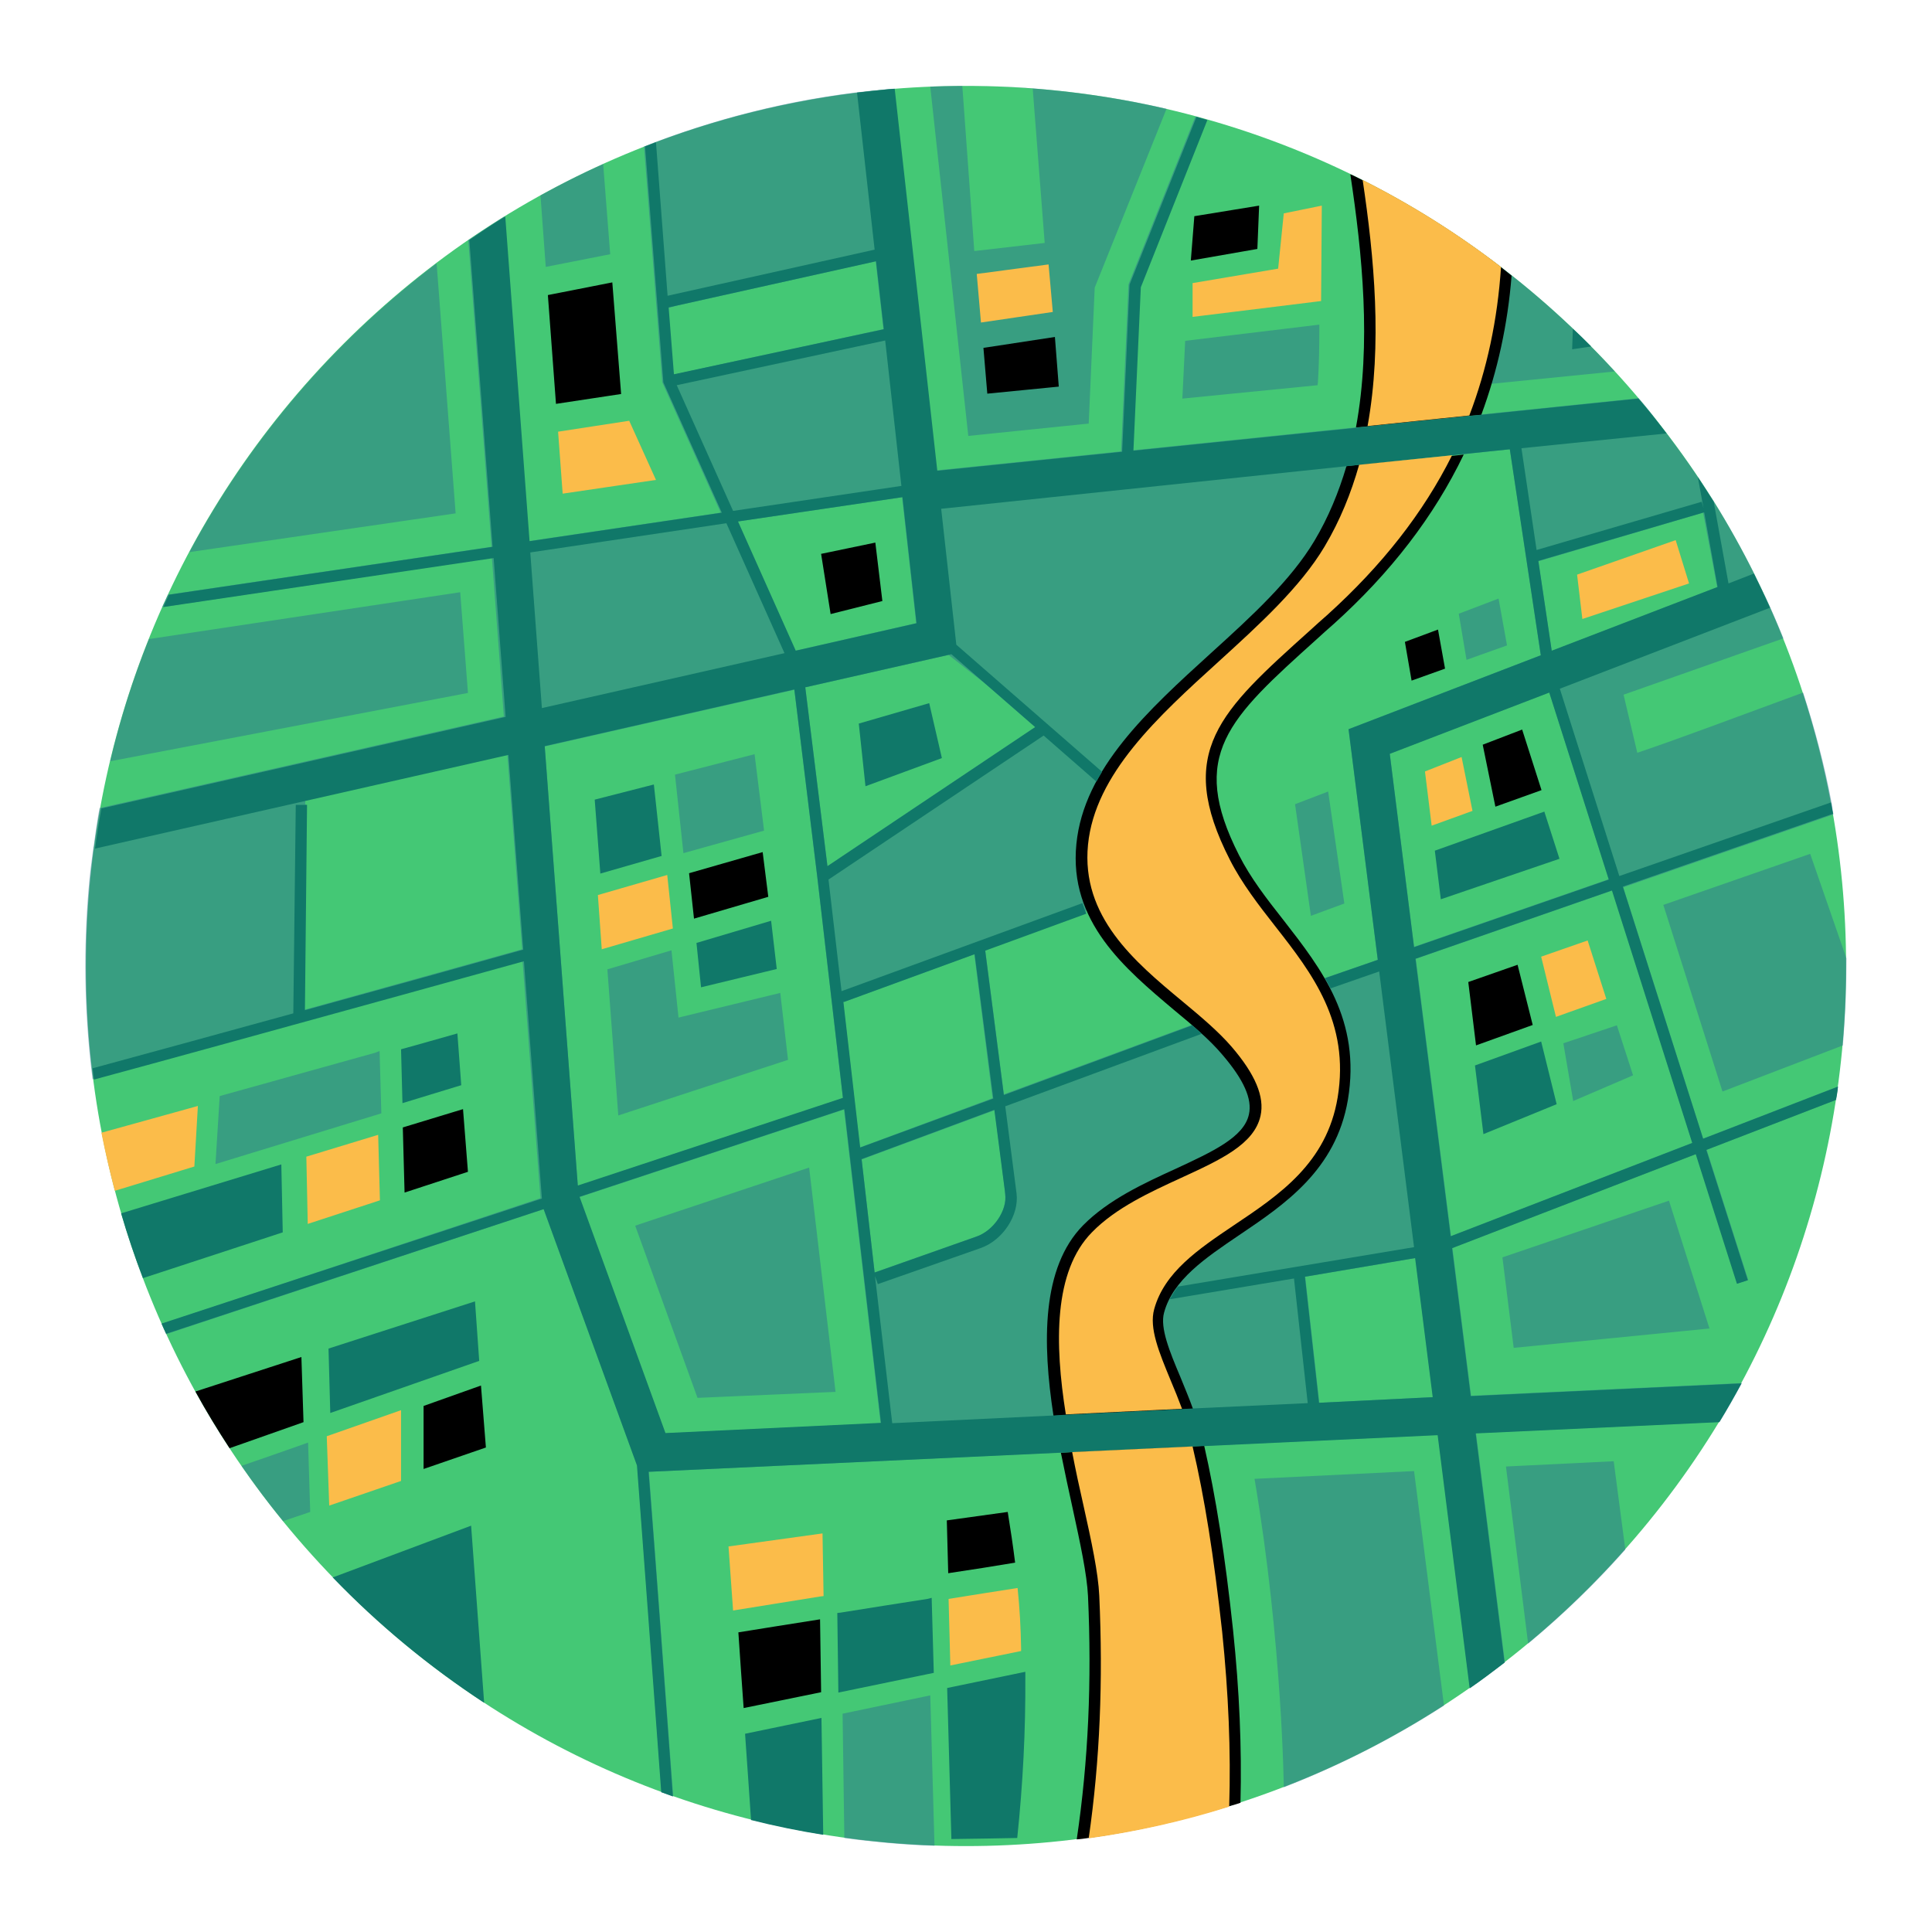
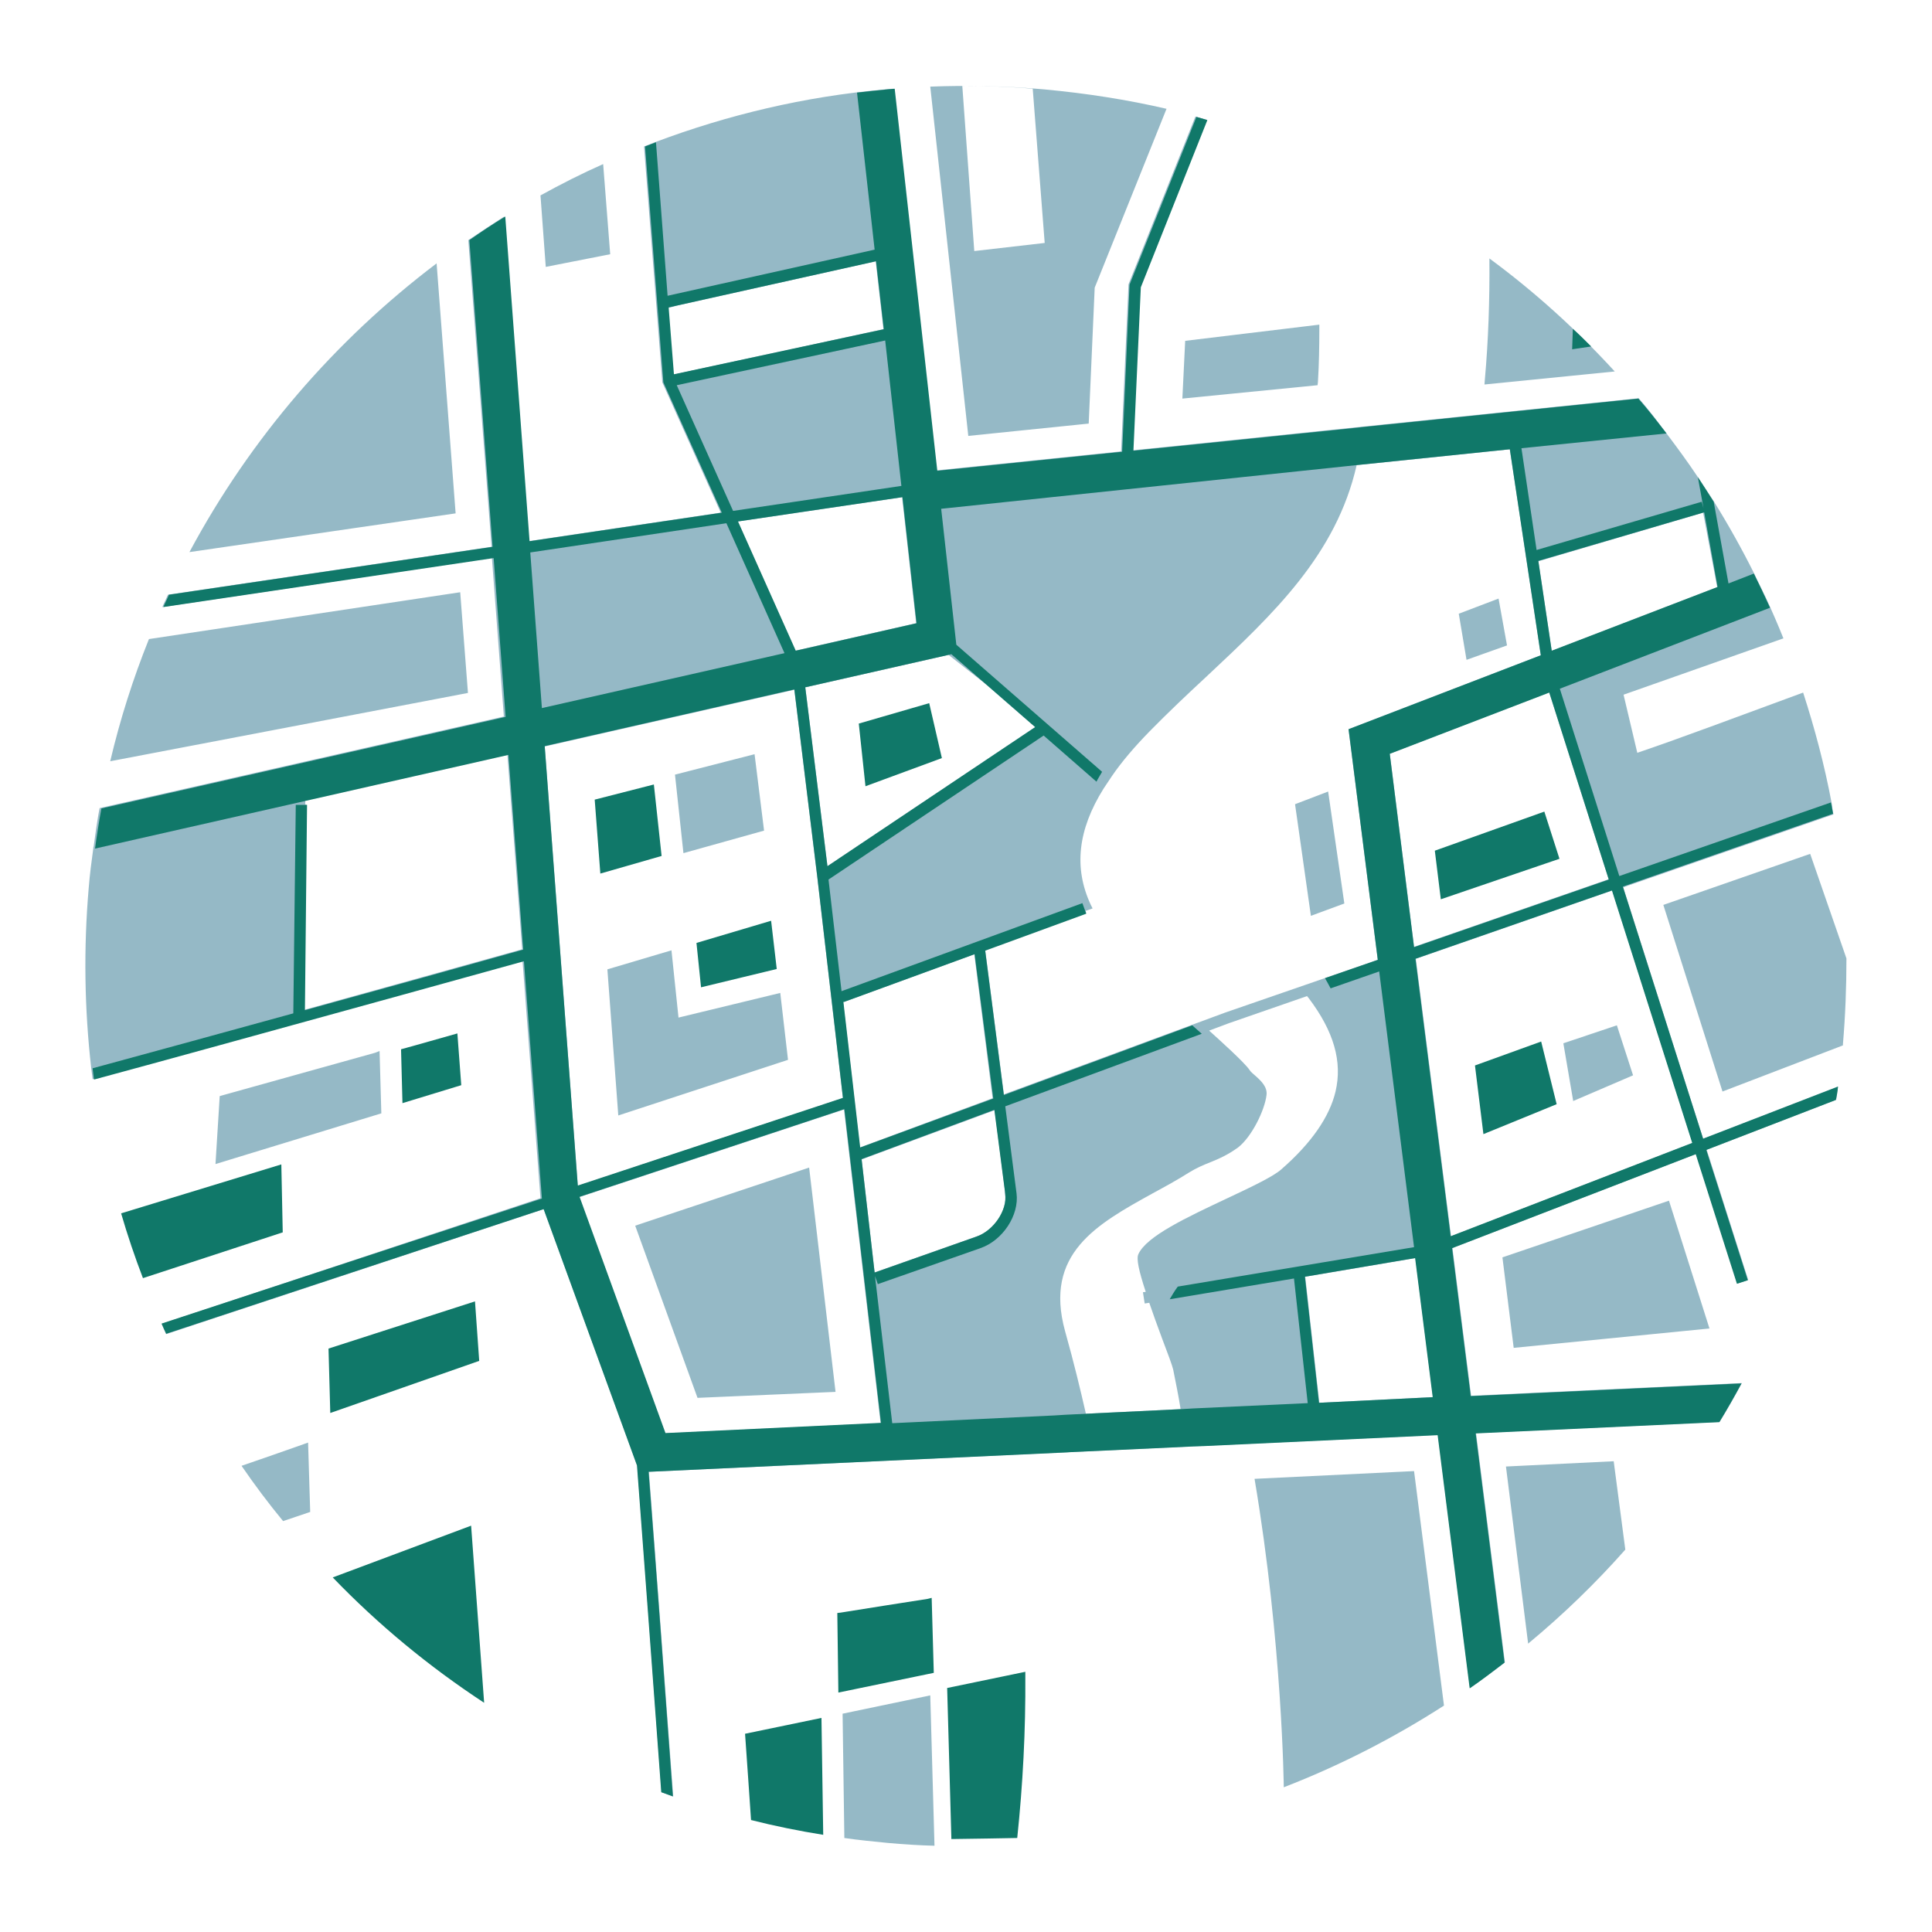
<svg xmlns="http://www.w3.org/2000/svg" fill="#000000" height="548.7" preserveAspectRatio="xMidYMid meet" version="1" viewBox="-24.4 -24.4 548.7 548.7" width="548.7" zoomAndPan="magnify">
  <g id="change1_1">
-     <path d="M73.2,73.2c97.6-97.6,255.9-97.6,353.5,0s97.6,255.9,0,353.5s-255.9,97.6-353.5,0S-24.4,170.9,73.2,73.2z" fill="#44c875" />
-   </g>
+     </g>
  <g id="change2_1">
-     <path d="M312.2,72.4l38.1-4.6l0,1.2c0,5.2-0.1,10.3-0.4,15.1l-0.1,0.9l-38.4,3.8L312.2,72.4z M331.9,395.6 c7.9,46.8,8.3,87.6,8.3,87.6c16-6.2,31.2-14,45.5-23.2l-8.5-66.6L331.9,395.6z M398.6,49c0.1,11.8-0.3,23.3-1.3,34.5l-0.1,1.3 l37-3.7C423.4,69.3,411.5,58.5,398.6,49z M403.3,392.1l6.3,50.3c9.9-8.2,19.1-17.1,27.6-26.7l-3.3-25.1L403.3,392.1z M250.6,99.4 L239.8,0.2C250.5-0.2,261.3,0,272.3,1c11.8,1.1,23.4,2.9,34.6,5.5l-20.4,50.8l-1.7,38.6L250.6,99.4z M248.9,0l3.4,46.9l20-2.3 l-3.4-43.8C262.1,0.2,255.5,0,248.9,0z M61.7,385.8c-5.7,2-11.6,4.1-17.5,6.1c3.7,5.4,7.6,10.6,11.8,15.7l7.7-2.6l-0.6-19.7 L61.7,385.8z M106.3,143.8l-88.4,13.3c-4.5,11.2-8.2,22.8-11,34.7l101.6-19.4L106.3,143.8z M148.9,47.8l-2-25.6 c-6.1,2.7-12,5.7-17.8,8.9l1.5,20.3L148.9,47.8z M99.6,50.4c-28.8,21.8-52.9,49.7-70.2,82l75.6-11L99.6,50.4z M214.9,462.3l0.5,35.3 c4.1,0.6,8.2,1,12.3,1.4c4.5,0.4,8.9,0.7,13.3,0.8l-1.2-42.7L214.9,462.3z M192.6,211.5l-2.7-21.7l-22.6,5.8l2.4,22.3L192.6,211.5z M403.6,158.9l-2.4-13.3l-11.3,4.3l2.2,13.1L403.6,158.9z M357.4,232.2l-4.6-31.8l-9.4,3.6l4.5,31.7L357.4,232.2z M168.3,264.6 l-2-19.1l-18.2,5.4l3.1,41.5l48.2-15.8l-2.2-19L168.3,264.6z M459.3,299l38.3-14.8c-0.2,1.2-0.4,2.4-0.5,3.7l-36.8,14.2l11.8,37 l-3.1,1l-11.7-36.8l-69.2,26.7l5.3,42l76.9-3.6c-2,3.7-4.1,7.4-6.3,11l-69.2,3.2l8.2,65.1c-3.2,2.5-6.5,4.9-9.9,7.3l-9.1-71.9 l-224.1,10.5c1.8,24.1,4.5,59.4,6.9,92.2c-1.1-0.4-2.2-0.8-3.3-1.2c-2.5-34-5.2-70.4-6.9-92.8L130,319L22.8,354.5 c-0.5-1-0.9-2-1.3-2.9l107.6-35.7l-5.1-67.4c-13.6,3.8-50.2,13.9-86.6,23.9c-13.7,3.8-25.5,7-35.5,9.7c-0.1-0.5-0.1-1.1-0.2-1.6 c0,0,0,0,0,0c-0.1-0.5-0.1-1.1-0.2-1.6c0,0,0,0,0,0c-1.9-16.7-2.2-33.8-0.7-51.2c0.3-3.8,0.8-7.5,1.3-11.2l0,0c0-0.2,0-0.3,0.1-0.5 c0.2-1.7,0.5-3.3,0.7-5l0,0c0.3-2,0.6-4,1-5.9l114.8-26l-3.4-45.1L21.7,148c0.5-1.2,1.1-2.3,1.6-3.5l91.9-13.6l-6.6-87.1 c3.4-2.3,6.8-4.5,10.2-6.7l6.9,92.2l54.6-8.1l-16.6-37l-5.2-67c1-0.4,2.1-0.8,3.1-1.2l0,0c20.7-7.8,42.6-13,65.3-15l0,0 c0.8-0.1,1.7-0.2,2.5-0.2l12.1,108.4l52.5-5.4l2.1-47.4l0.1-0.3l18.9-47.4c1,0.3,2.1,0.6,3.1,0.9l-18.9,47.5l-2.1,46.4L441,88.7 c2,2.3,3.9,4.7,5.7,7.1l0,0c0.2,0.3,0.4,0.6,0.6,0.8c0.5,0.7,1.1,1.4,1.6,2.1l0,0c3.1,4.1,6.1,8.2,8.9,12.4l0,0 c0.1,0.2,0.3,0.4,0.4,0.6c0.3,0.4,0.5,0.8,0.8,1.2c1.1,1.7,2.3,3.5,3.4,5.2l0,0c4.1,6.6,7.9,13.4,11.4,20.4l0,0 c0.3,0.6,0.6,1.3,0.9,1.9c0.2,0.4,0.4,0.8,0.6,1.2l0,0c0.6,1.2,1.1,2.4,1.7,3.5l0,0c1.8,3.9,3.5,7.8,5.1,11.8l-45.4,16l3.9,16.5 c11.3-3.8,28.6-10.3,47.1-17.1c3.3,10.2,6.1,20.7,8.1,31.4l0,0c0.1,0.5,0.2,0.9,0.2,1.4c0,0,0,0,0,0c0.1,0.6,0.2,1.2,0.3,1.8 l-59.7,20.7L459.3,299z M123.9,245.2l-4.2-55.3l-57.4,13l0,1.2l0.3,0l-0.6,58.3C85.5,255.9,107.8,249.7,123.9,245.2z M412.5,135 l3.8,25.5l47-18.1l-4-21.2L412.5,135z M415.6,172.2l-45.3,17.4l6.9,54.9l55.3-19.2L415.6,172.2z M285.4,232.6l0.5,1l-1.1,0.4 c-0.3,0.1-0.6,0.2-0.9,0.3l0.2,0.6l-28.7,10.5l5.3,41l62.8-23.2l43.4-15l-8.3-65.5l54.6-21l-8.8-58.5l-43.5,4.5 c-5.8,25.5-23.7,42.3-42.6,60c-5.4,5-10.9,10.2-16.2,15.6c-4.2,4.3-7.9,8.6-10.7,12.7l-0.4,0.6l-1.8,2.7l-0.2,0.3 C281.7,211.3,280.5,222.1,285.4,232.6z M252.3,246.6l-37.2,13.6l-0.1-0.3l4.8,41.6l37.7-14L252.3,246.6z M204.3,170.8l6.3,50.8 l59-39.5l-13.4-11.7l-11.2-8.8L204.3,170.8z M185.1,123.7l16.4,36.7l34.3-7.8l-4-35.8L185.1,123.7z M226.5,69.1l-2.2-19.3 l-56.5,12.6l-2.5,0.7l1.5,18.9L226.5,69.1z M139.7,312.4l75.3-24.9l-7.3-62.9l-6.5-53.1l-70.9,16.1L139.7,312.4z M225.7,379.8 l-10.4-89.1l-75.2,24.9l24.4,67.1L225.7,379.8z M261.1,316.4c0-0.3,0-0.6,0-0.9c-0.1-0.6-0.1-1.2-0.1-1.8l-2.9-22.8l-37.8,14 L224,337l28.9-10.2C257.3,325.4,260.8,320.7,261.1,316.4z M354.9,285.6c2-8.5-0.5-17.1-7.6-26.5l-0.5-0.6l-22.2,7.7l-5.6,2.1 c3,2.7,10.1,9.1,11.5,11.2c0.3,0.5,0.9,1,1.6,1.6c1.6,1.4,3.5,3.2,3.2,5.5c-0.5,4.3-4.2,11.9-8.1,14.9c-2.9,2.1-5.4,3.2-7.9,4.2 c-2,0.8-3.9,1.6-6,2.9c-3.3,2.1-6.8,4-10.3,5.9c-15.9,8.8-31,17.1-24.9,39.2c2.5,8.9,4.3,16.4,5.9,23.4l26.9-1.3 c-0.6-3.9-1.4-7.6-2.1-11.2c-0.2-1-1.6-4.8-3.1-8.7c-1.5-4-2.7-7.4-3.7-10.3l-1.3,0.2l-0.5-3.2l0.8-0.1c-2-6.1-2.7-9.4-2.1-10.7 c2.3-5.1,13.6-10.4,25.5-16c6.6-3.1,12.9-6.1,15.1-8.1C348,300.3,353.2,292.8,354.9,285.6z M382.6,372.4l-5-39.5l-31.3,5.3l4,35.8 L382.6,372.4z M456.3,300.2l-22.8-71.7l-55.8,19.4l10,78.8L456.3,300.2z M422.4,288.3l17-7.3l-4.6-14.2l-15.2,5.1L422.4,288.3z M156,323.7l17.7,48.9l39.2-1.7l-7.5-63.7L156,323.7z M489.7,218.1L448,232.6l16.8,53l34.2-13.1c0-0.1,0-0.2,0-0.3 c0.7-8.2,1-16.3,1-24.4L489.7,218.1z M82.1,274.6c-13.3,3.7-28.4,7.9-43.4,12.1l-0.7,0.2l-1.2,19.3l47.1-14.4l-0.5-17.7L82.1,274.6z M402.3,332.7l3.2,25.7l55.6-5.5l-11.5-36.3L402.3,332.7z" fill="#2c758e" opacity="0.5" />
+     <path d="M312.2,72.4l38.1-4.6l0,1.2c0,5.2-0.1,10.3-0.4,15.1l-0.1,0.9l-38.4,3.8L312.2,72.4z M331.9,395.6 c7.9,46.8,8.3,87.6,8.3,87.6c16-6.2,31.2-14,45.5-23.2l-8.5-66.6L331.9,395.6z M398.6,49c0.1,11.8-0.3,23.3-1.3,34.5l-0.1,1.3 l37-3.7C423.4,69.3,411.5,58.5,398.6,49z M403.3,392.1l6.3,50.3c9.9-8.2,19.1-17.1,27.6-26.7l-3.3-25.1L403.3,392.1z M250.6,99.4 L239.8,0.2C250.5-0.2,261.3,0,272.3,1c11.8,1.1,23.4,2.9,34.6,5.5l-20.4,50.8l-1.7,38.6L250.6,99.4z M248.9,0l3.4,46.9l20-2.3 l-3.4-43.8C262.1,0.2,255.5,0,248.9,0z M61.7,385.8c-5.7,2-11.6,4.1-17.5,6.1c3.7,5.4,7.6,10.6,11.8,15.7l7.7-2.6l-0.6-19.7 L61.7,385.8M106.3,143.8l-88.4,13.3c-4.5,11.2-8.2,22.8-11,34.7l101.6-19.4L106.3,143.8z M148.9,47.8l-2-25.6 c-6.1,2.7-12,5.7-17.8,8.9l1.5,20.3L148.9,47.8z M99.6,50.4c-28.8,21.8-52.9,49.7-70.2,82l75.6-11L99.6,50.4z M214.9,462.3l0.5,35.3 c4.1,0.6,8.2,1,12.3,1.4c4.5,0.4,8.9,0.7,13.3,0.8l-1.2-42.7L214.9,462.3z M192.6,211.5l-2.7-21.7l-22.6,5.8l2.4,22.3L192.6,211.5z M403.6,158.9l-2.4-13.3l-11.3,4.3l2.2,13.1L403.6,158.9z M357.4,232.2l-4.6-31.8l-9.4,3.6l4.5,31.7L357.4,232.2z M168.3,264.6 l-2-19.1l-18.2,5.4l3.1,41.5l48.2-15.8l-2.2-19L168.3,264.6z M459.3,299l38.3-14.8c-0.2,1.2-0.4,2.4-0.5,3.7l-36.8,14.2l11.8,37 l-3.1,1l-11.7-36.8l-69.2,26.7l5.3,42l76.9-3.6c-2,3.7-4.1,7.4-6.3,11l-69.2,3.2l8.2,65.1c-3.2,2.5-6.5,4.9-9.9,7.3l-9.1-71.9 l-224.1,10.5c1.8,24.1,4.5,59.4,6.9,92.2c-1.1-0.4-2.2-0.8-3.3-1.2c-2.5-34-5.2-70.4-6.9-92.8L130,319L22.8,354.5 c-0.5-1-0.9-2-1.3-2.9l107.6-35.7l-5.1-67.4c-13.6,3.8-50.2,13.9-86.6,23.9c-13.7,3.8-25.5,7-35.5,9.7c-0.1-0.5-0.1-1.1-0.2-1.6 c0,0,0,0,0,0c-0.1-0.5-0.1-1.1-0.2-1.6c0,0,0,0,0,0c-1.9-16.7-2.2-33.8-0.7-51.2c0.3-3.8,0.8-7.5,1.3-11.2l0,0c0-0.2,0-0.3,0.1-0.5 c0.2-1.7,0.5-3.3,0.7-5l0,0c0.3-2,0.6-4,1-5.9l114.8-26l-3.4-45.1L21.7,148c0.5-1.2,1.1-2.3,1.6-3.5l91.9-13.6l-6.6-87.1 c3.4-2.3,6.8-4.5,10.2-6.7l6.9,92.2l54.6-8.1l-16.6-37l-5.2-67c1-0.4,2.1-0.8,3.1-1.2l0,0c20.7-7.8,42.6-13,65.3-15l0,0 c0.8-0.1,1.7-0.2,2.5-0.2l12.1,108.4l52.5-5.4l2.1-47.4l0.1-0.3l18.9-47.4c1,0.3,2.1,0.6,3.1,0.9l-18.9,47.5l-2.1,46.4L441,88.7 c2,2.3,3.9,4.7,5.7,7.1l0,0c0.2,0.3,0.4,0.6,0.6,0.8c0.5,0.7,1.1,1.4,1.6,2.1l0,0c3.1,4.1,6.1,8.2,8.9,12.4l0,0 c0.1,0.2,0.3,0.4,0.4,0.6c0.3,0.4,0.5,0.8,0.8,1.2c1.1,1.7,2.3,3.5,3.4,5.2l0,0c4.1,6.6,7.9,13.4,11.4,20.4l0,0 c0.3,0.6,0.6,1.3,0.9,1.9c0.2,0.4,0.4,0.8,0.6,1.2l0,0c0.6,1.2,1.1,2.4,1.7,3.5l0,0c1.8,3.9,3.5,7.8,5.1,11.8l-45.4,16l3.9,16.5 c11.3-3.8,28.6-10.3,47.1-17.1c3.3,10.2,6.1,20.7,8.1,31.4l0,0c0.1,0.5,0.2,0.9,0.2,1.4c0,0,0,0,0,0c0.1,0.6,0.2,1.2,0.3,1.8 l-59.7,20.7L459.3,299z M123.9,245.2l-4.2-55.3l-57.4,13l0,1.2l0.3,0l-0.6,58.3C85.5,255.9,107.8,249.7,123.9,245.2z M412.5,135 l3.8,25.5l47-18.1l-4-21.2L412.5,135z M415.6,172.2l-45.3,17.4l6.9,54.9l55.3-19.2L415.6,172.2z M285.4,232.6l0.5,1l-1.1,0.4 c-0.3,0.1-0.6,0.2-0.9,0.3l0.2,0.6l-28.7,10.5l5.3,41l62.8-23.2l43.4-15l-8.3-65.5l54.6-21l-8.8-58.5l-43.5,4.5 c-5.8,25.5-23.7,42.3-42.6,60c-5.4,5-10.9,10.2-16.2,15.6c-4.2,4.3-7.9,8.6-10.7,12.7l-0.4,0.6l-1.8,2.7l-0.2,0.3 C281.7,211.3,280.5,222.1,285.4,232.6z M252.3,246.6l-37.2,13.6l-0.1-0.3l4.8,41.6l37.7-14L252.3,246.6z M204.3,170.8l6.3,50.8 l59-39.5l-13.4-11.7l-11.2-8.8L204.3,170.8z M185.1,123.7l16.4,36.7l34.3-7.8l-4-35.8L185.1,123.7z M226.5,69.1l-2.2-19.3 l-56.5,12.6l-2.5,0.7l1.5,18.9L226.5,69.1z M139.7,312.4l75.3-24.9l-7.3-62.9l-6.5-53.1l-70.9,16.1L139.7,312.4z M225.7,379.8 l-10.4-89.1l-75.2,24.9l24.4,67.1L225.7,379.8z M261.1,316.4c0-0.3,0-0.6,0-0.9c-0.1-0.6-0.1-1.2-0.1-1.8l-2.9-22.8l-37.8,14 L224,337l28.9-10.2C257.3,325.4,260.8,320.7,261.1,316.4z M354.9,285.6c2-8.5-0.5-17.1-7.6-26.5l-0.5-0.6l-22.2,7.7l-5.6,2.1 c3,2.7,10.1,9.1,11.5,11.2c0.3,0.5,0.9,1,1.6,1.6c1.6,1.4,3.5,3.2,3.2,5.5c-0.5,4.3-4.2,11.9-8.1,14.9c-2.9,2.1-5.4,3.2-7.9,4.2 c-2,0.8-3.9,1.6-6,2.9c-3.3,2.1-6.8,4-10.3,5.9c-15.9,8.8-31,17.1-24.9,39.2c2.5,8.9,4.3,16.4,5.9,23.4l26.9-1.3 c-0.6-3.9-1.4-7.6-2.1-11.2c-0.2-1-1.6-4.8-3.1-8.7c-1.5-4-2.7-7.4-3.7-10.3l-1.3,0.2l-0.5-3.2l0.8-0.1c-2-6.1-2.7-9.4-2.1-10.7 c2.3-5.1,13.6-10.4,25.5-16c6.6-3.1,12.9-6.1,15.1-8.1C348,300.3,353.2,292.8,354.9,285.6z M382.6,372.4l-5-39.5l-31.3,5.3l4,35.8 L382.6,372.4z M456.3,300.2l-22.8-71.7l-55.8,19.4l10,78.8L456.3,300.2z M422.4,288.3l17-7.3l-4.6-14.2l-15.2,5.1L422.4,288.3z M156,323.7l17.7,48.9l39.2-1.7l-7.5-63.7L156,323.7z M489.7,218.1L448,232.6l16.8,53l34.2-13.1c0-0.1,0-0.2,0-0.3 c0.7-8.2,1-16.3,1-24.4L489.7,218.1z M82.1,274.6c-13.3,3.7-28.4,7.9-43.4,12.1l-0.7,0.2l-1.2,19.3l47.1-14.4l-0.5-17.7L82.1,274.6z M402.3,332.7l3.2,25.7l55.6-5.5l-11.5-36.3L402.3,332.7z" fill="#2c758e" opacity="0.5" />
  </g>
  <g id="change3_1">
-     <path d="M325.8,438.6c1.8,17.2,2.5,33.4,2.1,49c-1.1,0.4-2.2,0.7-3.3,1c-12.9,4-26.2,7.1-39.9,9 c-1.1,0.2-2.2,0.3-3.3,0.4c3.3-22.3,4.3-44.9,3.2-69.1c-0.3-6.2-2.2-15-4.4-25.1c-1.1-4.9-2.2-10.2-3.3-15.6l3.2-0.2l34.2-1.6 l3.3-0.2C320.9,400.7,323.5,417.1,325.8,438.6z M360.7,97l3.3-0.3l28.9-3l3.4-0.3c4.6-12.4,7.5-25.6,8.6-39.5c-1-0.8-2-1.6-3-2.4 c-12.2-9.4-25.4-17.7-39.3-24.7c-1.2-0.6-2.3-1.2-3.5-1.7C362.5,47.6,365.1,73.2,360.7,97z M361.5,107.6L358,108 c-2.2,7.4-5.1,14.5-9.1,21.2c-6.7,11.2-17.7,21.3-29.4,31.9c-17.7,16.1-36.1,32.8-38.2,54.2c-2.2,22.1,13.8,35.4,27.8,47.2 c5.2,4.3,10.1,8.4,13.7,12.7c6,7,8.5,12.5,7.5,16.9c-1.4,6.5-10.4,10.6-20.7,15.4c-9,4.1-19.2,8.8-26.4,16.1 c-11.8,12-11.6,33.3-8.4,54.1l3.2-0.2l33-1.6l3.4-0.2c-1.1-3.1-2.4-6.1-3.6-9.1c-3-7.1-5.8-13.9-4.6-18.2c2.5-9.3,11.7-15.5,21.3-22 c12.9-8.7,27.5-18.5,30.9-38.4c3.8-22.7-7.4-37.1-18.3-51.1c-4.8-6.1-9.3-11.9-12.6-18.4c-14.5-28.5-3-38.8,22.1-61.4 c1.5-1.4,3.1-2.8,4.8-4.3c16.2-14.6,28.5-30.6,36.9-48.1l-3.6,0.4L361.5,107.6z M185.3,439.2c0.5,7.5,1,14.6,1.5,21.5l22-4.5 l-0.3-20.7C199.8,436.9,191.9,438.1,185.3,439.2z M31.1,370.8c3,5.5,6.3,10.9,9.7,16.1c7.1-2.5,14.2-5,21-7.4l-0.6-18.5L31.1,370.8z M192.2,217.6l-20.9,6l1.4,12.9l21.1-6.2L192.2,217.6z M131.2,59.4l2.3,30.9l18.5-2.8l-2.5-31.7L131.2,59.4z M276.3,85.4l-1.1-14.1 l-20.3,3.1l1.1,13L276.3,85.4z M208.8,132.9l2.7,17.1l14.7-3.7l-2-16.6L208.8,132.9z M374.6,157.9l1.9,11l9.5-3.4l-2-11.1 L374.6,157.9z M392.6,254.5l2.2,18l16.1-5.8l-4.3-17.1L392.6,254.5z M244.5,407.4l0.4,15c6.7-1,13.1-2,19-3 c-0.6-4.8-1.3-9.5-2.1-14.4L244.5,407.4z M107.1,290.6L90,295.8l0.5,18.5l18-5.9L107.1,290.6z M95.9,374.9l0,17.9l17.7-6.1 l-1.4-17.6L95.9,374.9z M333.2,34L314.8,37l-1,12.6l18.9-3.3L333.2,34z M400.3,204.7l13.1-4.7l-5.5-17.2l-11.2,4.3L400.3,204.7z" fill="#000000" />
-   </g>
+     </g>
  <g id="change4_1">
    <path d="M497.6,284.2L459.3,299l-22.8-71.6l59.7-20.7c-0.2-1.1-0.4-2.1-0.6-3.2l-60.1,20.9l-16.9-53.2l59.7-23 c-1.5-3.3-3-6.5-4.6-9.7l-7.2,2.8l-4.2-23.2c-1.5-2.4-3-4.7-4.5-7l1.6,8.8l-0.5-1.8L412,131.8l-4.3-28.9l41.2-4.2 c-2.6-3.4-5.2-6.7-8-9.9l-78.5,8.1l-1.7,0.2l-63.2,6.5l2.1-46.4l18.9-47.5c-1-0.3-2.1-0.6-3.1-0.9l-18.9,47.4l-0.1,0.3l-2.1,47.4 l-52.5,5.4L229.7,0.8c-3.6,0.3-7.1,0.7-10.7,1.1l5,44.6l-58.8,13.1L161.9,16c-1,0.4-2.1,0.8-3.1,1.2l5.2,67l16.6,37l-54.6,8.1 l-6.9-92.2c-3.5,2.1-6.9,4.4-10.2,6.7l6.6,87.1l-91.9,13.6c-0.5,1.2-1.1,2.3-1.6,3.5l93.8-13.9l3.4,45.1l-114.8,26 c-0.7,3.8-1.3,7.6-1.8,11.4l117.4-26.6l4.2,55.3c-16,4.5-38.4,10.7-62,17.2l0.6-58.3l-3.2,0l-0.7,59.2h0 c-19.3,5.3-39.3,10.8-57,15.6c0.1,1.1,0.3,2.2,0.4,3.2c10-2.7,21.7-5.9,35.5-9.7c36.4-10,72.9-20.1,86.6-23.9l5.1,67.4L21.5,351.5 c0.4,1,0.9,2,1.3,2.9L130,319l26.5,72.8c1.7,22.4,4.4,58.8,6.9,92.8c1.1,0.4,2.2,0.8,3.3,1.2c-2.4-32.7-5-68.1-6.9-92.2l118.6-5.5 l1.6-0.1l23.9-1.1l10.6-0.5l3-0.1c0,0,0,0,0,0l66.4-3.1l9.1,71.9c3.4-2.3,6.6-4.8,9.9-7.3l-8.2-65.1l69.2-3.2 c2.2-3.6,4.3-7.3,6.3-11l-76.9,3.6l-5.3-42l69.2-26.7l11.7,36.8l3.1-1l-11.8-37l36.8-14.2C497.3,286.7,497.5,285.5,497.6,284.2z M432.5,225.4l-55.3,19.2l-6.9-54.9l45.3-17.4L432.5,225.4z M459.6,121.1l3.8,21.2l-47.1,18.1l-3.8-25.5L459.6,121.1z M235.9,152.6 l-34.3,7.8l-16.4-36.7l46.7-6.9L235.9,152.6z M245.8,161.4l23.8,20.7l-59,39.5l-6.3-50.8L245.8,161.4z M165.5,62.9l58.9-13.1 l2.2,19.3l-59.6,12.8L165.5,62.9z M167.8,85l59.2-12.7l4.6,41.3l-47.8,7.1L167.8,85z M129.5,176.7l-3.3-44.2l55.7-8.3l16.5,36.9 L129.5,176.7z M130.3,187.5l70.9-16.1l6.5,53.1l7.3,62.9l-75.3,24.9L130.3,187.5z M164.6,382.6l-24.4-67.1l75.2-24.9l10.4,89.1 L164.6,382.6z M219.9,301.5l-4.8-41.6l0.1,0.3l37.2-13.6l5.3,41L219.9,301.5z M258,290.8l3.1,23.9c0.6,4.6-3.3,10.4-8.2,12.1 L224,337l-3.7-32.2L258,290.8z M314.6,375.6C314.6,375.6,314.6,375.6,314.6,375.6l-3.4,0.2l-33,1.6l-3.2,0.2c0,0,0,0,0,0l-46,2.2 l-4.9-41.8l0.8,2.3l29.1-10.2c6.4-2.2,11.1-9.4,10.3-15.6l-3.2-24.7l55.8-20.6c-0.9-0.8-1.8-1.6-2.7-2.4l-53.5,19.8l-5.3-41 l28.7-10.5l-1.1-3l-68.4,25l-3.7-31.7l61.1-40.9l15,13.1c0.5-1,1.1-1.9,1.6-2.8l-41.4-36.1l-4.3-38.6L358,108c0,0,0,0,0,0l2.8-0.3 l43.6-4.5l8.8,58.5l-54.6,21l8.3,65.5l-15,5.2c0.5,0.9,1.1,1.9,1.6,2.9l13.8-4.8l9.9,78.3L310.1,341c-0.9,1.2-1.6,2.4-2.3,3.6 l35.3-5.9l3.9,35.4L314.6,375.6z M350.2,374l-4-35.8l31.3-5.3l5,39.5L350.2,374z M387.6,326.7l-10-78.8l55.8-19.4l22.8,71.7 L387.6,326.7z M111.7,362.1l-42.3,14.8l-0.5-18.3l41.6-13.4L111.7,362.1z M208.9,463.5l0.5,33.2c-6.9-1.1-13.8-2.5-20.5-4.2 c-0.5-7.6-1.1-15.8-1.7-24.5L208.9,463.5z M194.6,237.1l1.6,13.7l-21.5,5.2l-1.3-12.6L194.6,237.1z M414.2,206.1l4.3,13.4L384.8,231 l-1.7-13.8L414.2,206.1z M55.9,325.6l-39.7,13c-2.3-6-4.4-12.2-6.2-18.4l45.5-13.9L55.9,325.6z M221.4,198.9l-1.9-17.8l20-5.8 l3.6,15.6L221.4,198.9z M161.3,198.4l2.2,20.3l-17.4,5l-1.6-21L161.3,198.4z M106.6,283.8l-16.7,5.1l-0.4-15.3 c5.9-1.6,11.3-3.2,16-4.5L106.6,283.8z M427.5,74l-5.4,0.8l0.2-5.8C424.1,70.6,425.8,72.3,427.5,74z M413.3,271.4l4.4,17.8 l-20.8,8.5l-2.4-19.5L413.3,271.4z M240.2,429.4l0.6,21.3l-27.1,5.6l-0.3-22.6l0.9-0.1c8-1.3,16.4-2.6,24.7-3.9L240.2,429.4z M266.8,450.4l0,1.3c0.1,15.3-0.7,30.7-2.3,45.9c0,0-15.9,0.3-18.7,0.3l-1.2-42.9L266.8,450.4z M109.4,408.9l3.7,50.3 c-15.7-10.3-30.1-22.2-43-35.6L109.4,408.9z" fill="#107869" />
  </g>
  <g id="change5_1">
-     <path d="M273.4,50.7l1.2,13.5l-20.4,3L253,53.4L273.4,50.7z M351,34l-10.8,2.2l-1.6,15.7L314.3,56v9.6l36.5-4.5L351,34z M264.6,426.6c-6.3,1-12.9,2-19.6,3.1l0.5,18.9l20.1-4.1c0-0.3,0-0.5,0-0.8C265.5,437.9,265.2,432.3,264.6,426.6z M83,297.9 l-20.4,6.2l0.4,19.1l20.5-6.7L83,297.9z M455.3,141.3l-3.8-12.3l-28,9.8l1.5,12.6L455.3,141.3z M347.7,154.6 c1.5-1.4,3.1-2.8,4.8-4.3c15.6-14.1,27.3-29,35.5-45.4l-26.4,2.7c-2.3,8.1-5.4,15.8-9.8,23.2c-6.9,11.6-18.7,22.3-30,32.6 c-17.3,15.7-35.2,32-37.2,52.1c-2,20.4,13.2,33.2,26.7,44.4c5.3,4.4,10.3,8.6,14.1,13c6.7,7.8,9.4,14.2,8.2,19.6 c-1.8,8.1-11.4,12.5-22.5,17.6c-8.7,4-18.6,8.5-25.4,15.5c-10.9,11.1-10.6,31.6-7.4,51.7l33-1.6c-1-2.7-2.1-5.4-3.2-8 c-3.3-8-6.2-14.9-4.7-20.3c2.9-10.5,12.5-17,22.6-23.8c13-8.7,26.4-17.7,29.5-36.3c3.5-21.3-7.2-35.2-17.7-48.6 c-4.7-6-9.5-12.2-12.9-18.9C309.2,189.1,322.1,177.6,347.7,154.6z M364,96.6l28.9-3c5-13.1,8-27.1,9-42.2 c-12.2-9.4-25.4-17.7-39.3-24.7C365.9,48.8,368.2,73.4,364,96.6z M314.3,386.4l-34.2,1.6c1,5.2,2.1,10.3,3.2,15.1 c2.3,10.3,4.2,19.2,4.5,25.7c1.1,24.2,0.2,46.7-3,68.9c13.6-1.9,27-4.9,39.9-9c0.5-15.7-0.2-32.2-2-49.7 C320.3,417.3,317.7,400.9,314.3,386.4z M380.3,194.7l1.9,15.4l11.6-4.2l-3.1-15.3L380.3,194.7z M413.3,247.3l4.2,17.1l14.3-5.1 l-5.3-16.6L413.3,247.3z M154.3,95.1l-20.2,3.1l1.3,17.6l26.5-3.9L154.3,95.1z M8.2,313.8l22.6-6.9l1-17.2 c-10.2,2.8-19.3,5.4-27.4,7.6C5.5,302.9,6.8,308.4,8.2,313.8z M182.5,414.8l1.3,18.2l1.2-0.2c6.7-1.1,14.8-2.4,23.6-3.8l0.9-0.1 l-0.3-17.8L182.5,414.8z M69.1,403.2l20.4-7l0-20.1l-21.1,7.4L69.1,403.2z M145.4,229.8l1.1,15.4l20.2-5.9l-1.6-15.2L145.4,229.8z" fill="#fbbc4a" />
-   </g>
+     </g>
</svg>